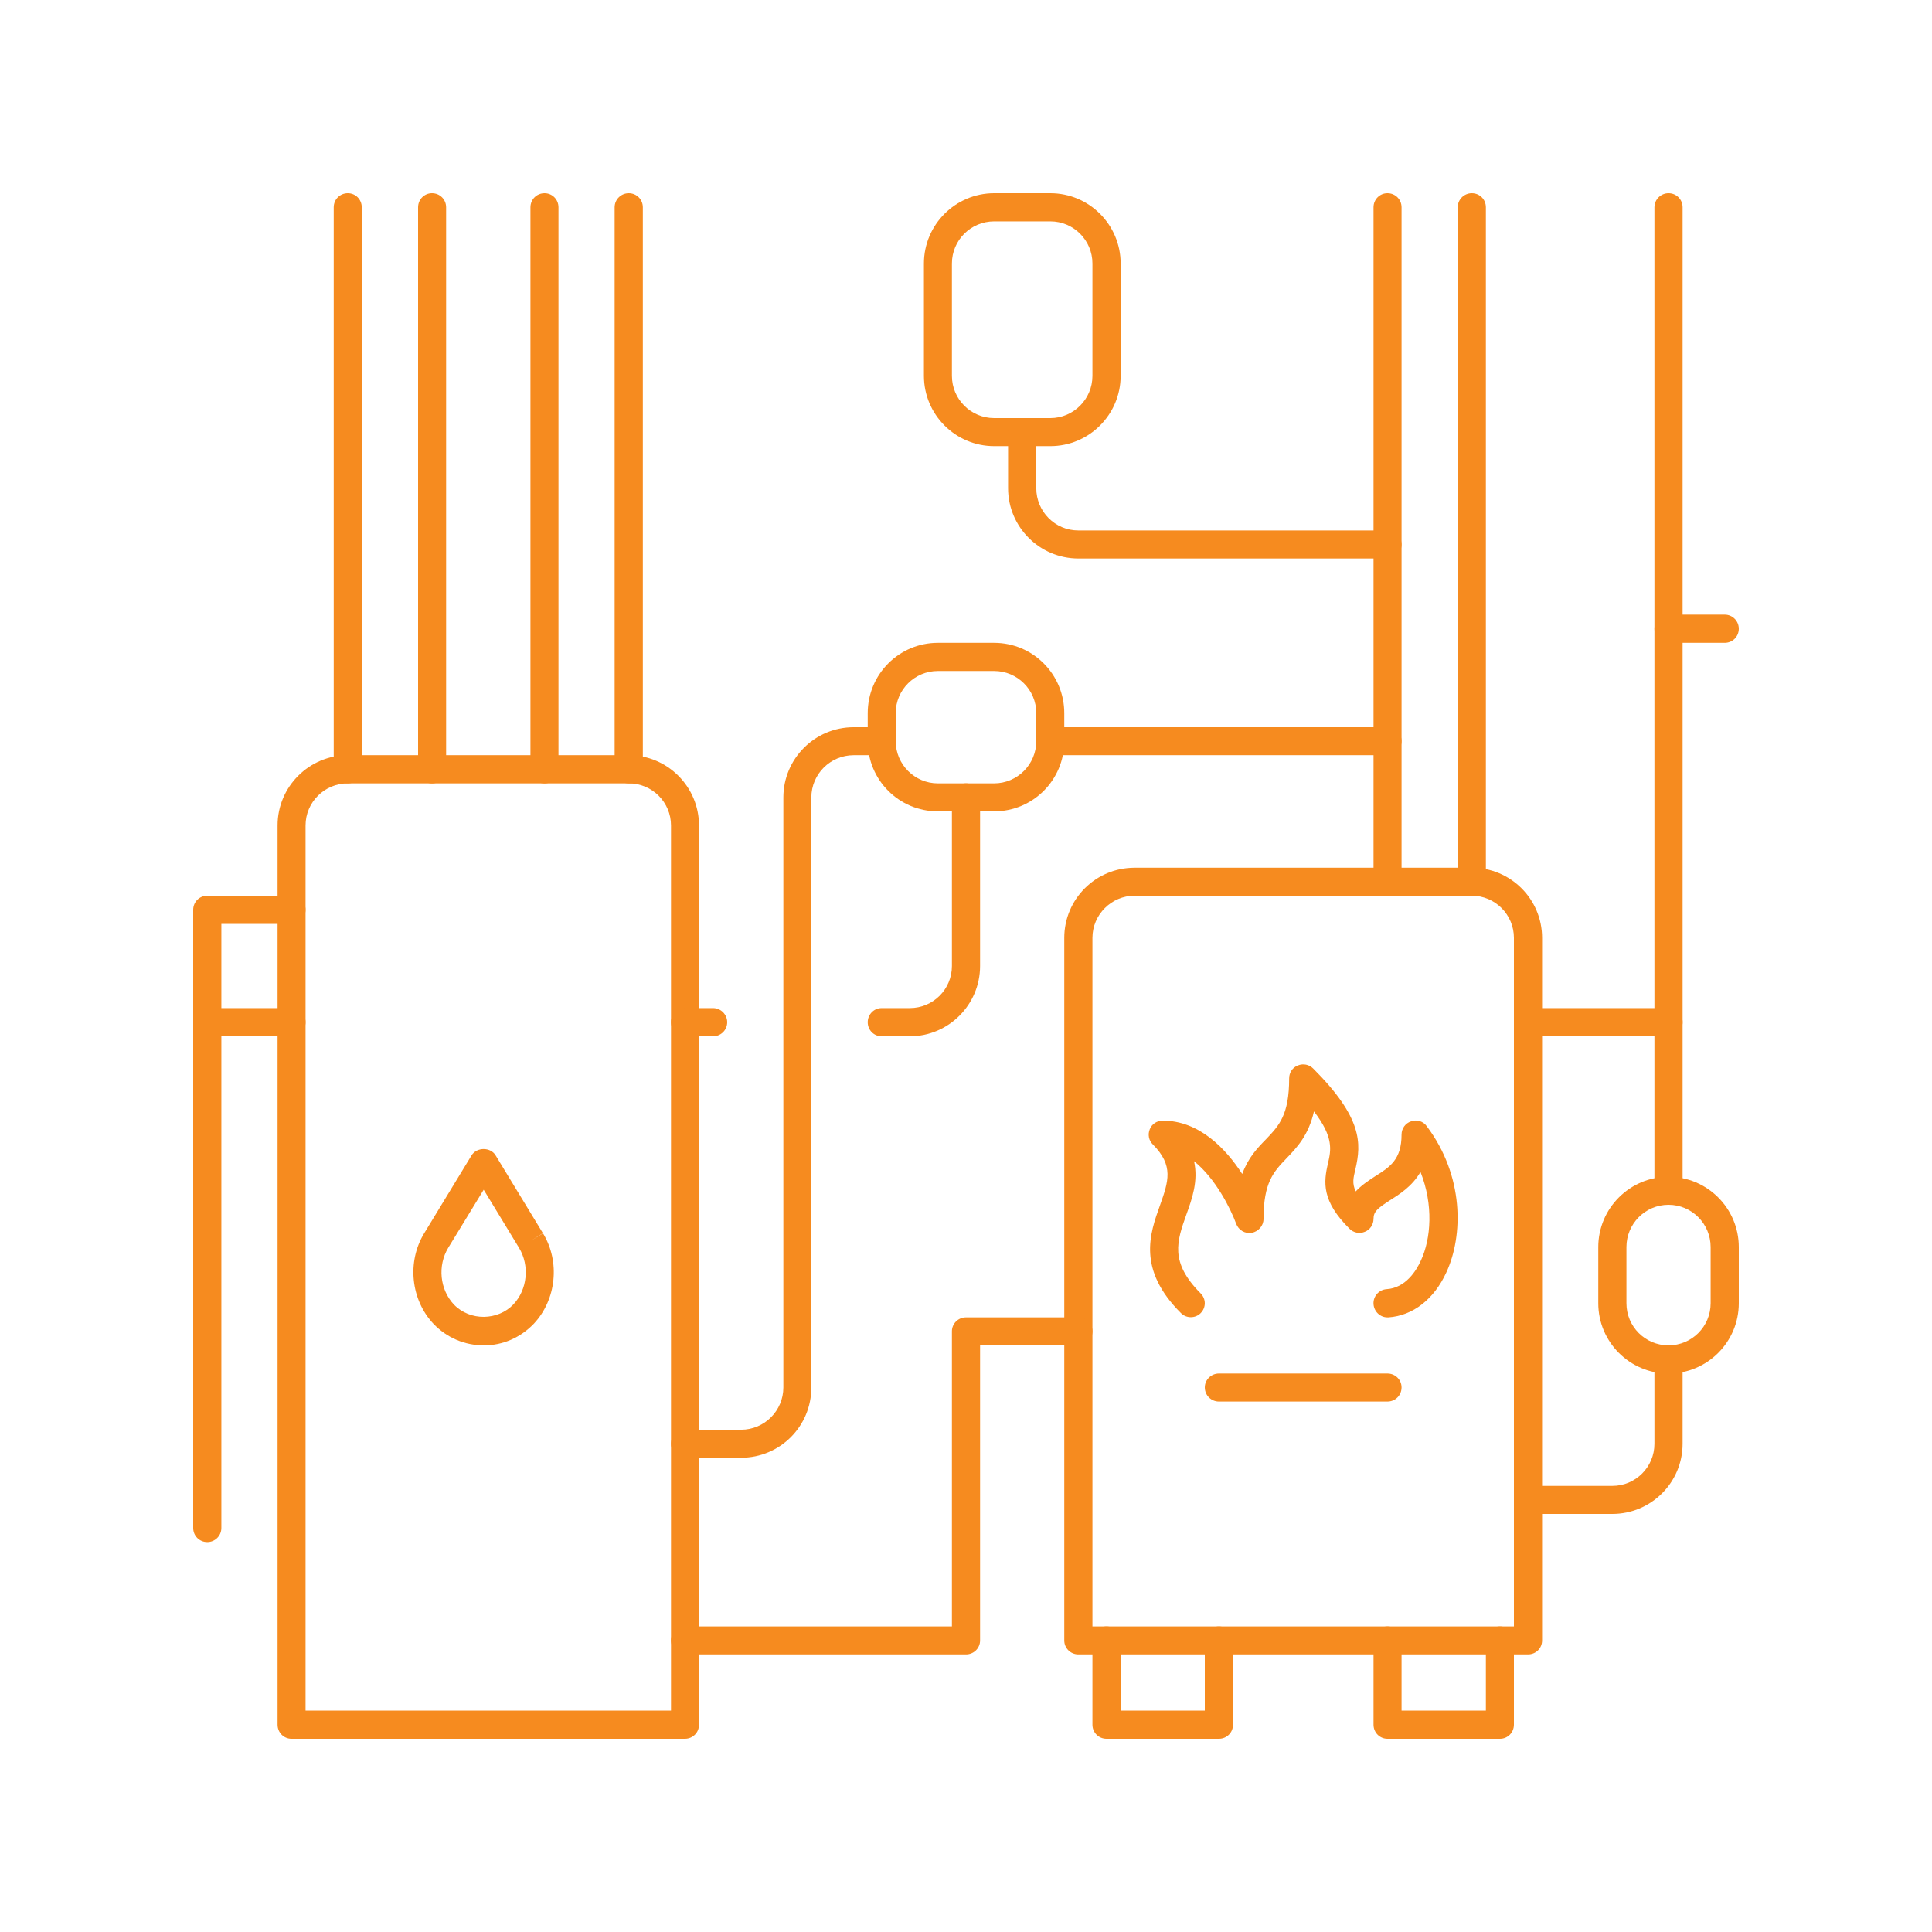
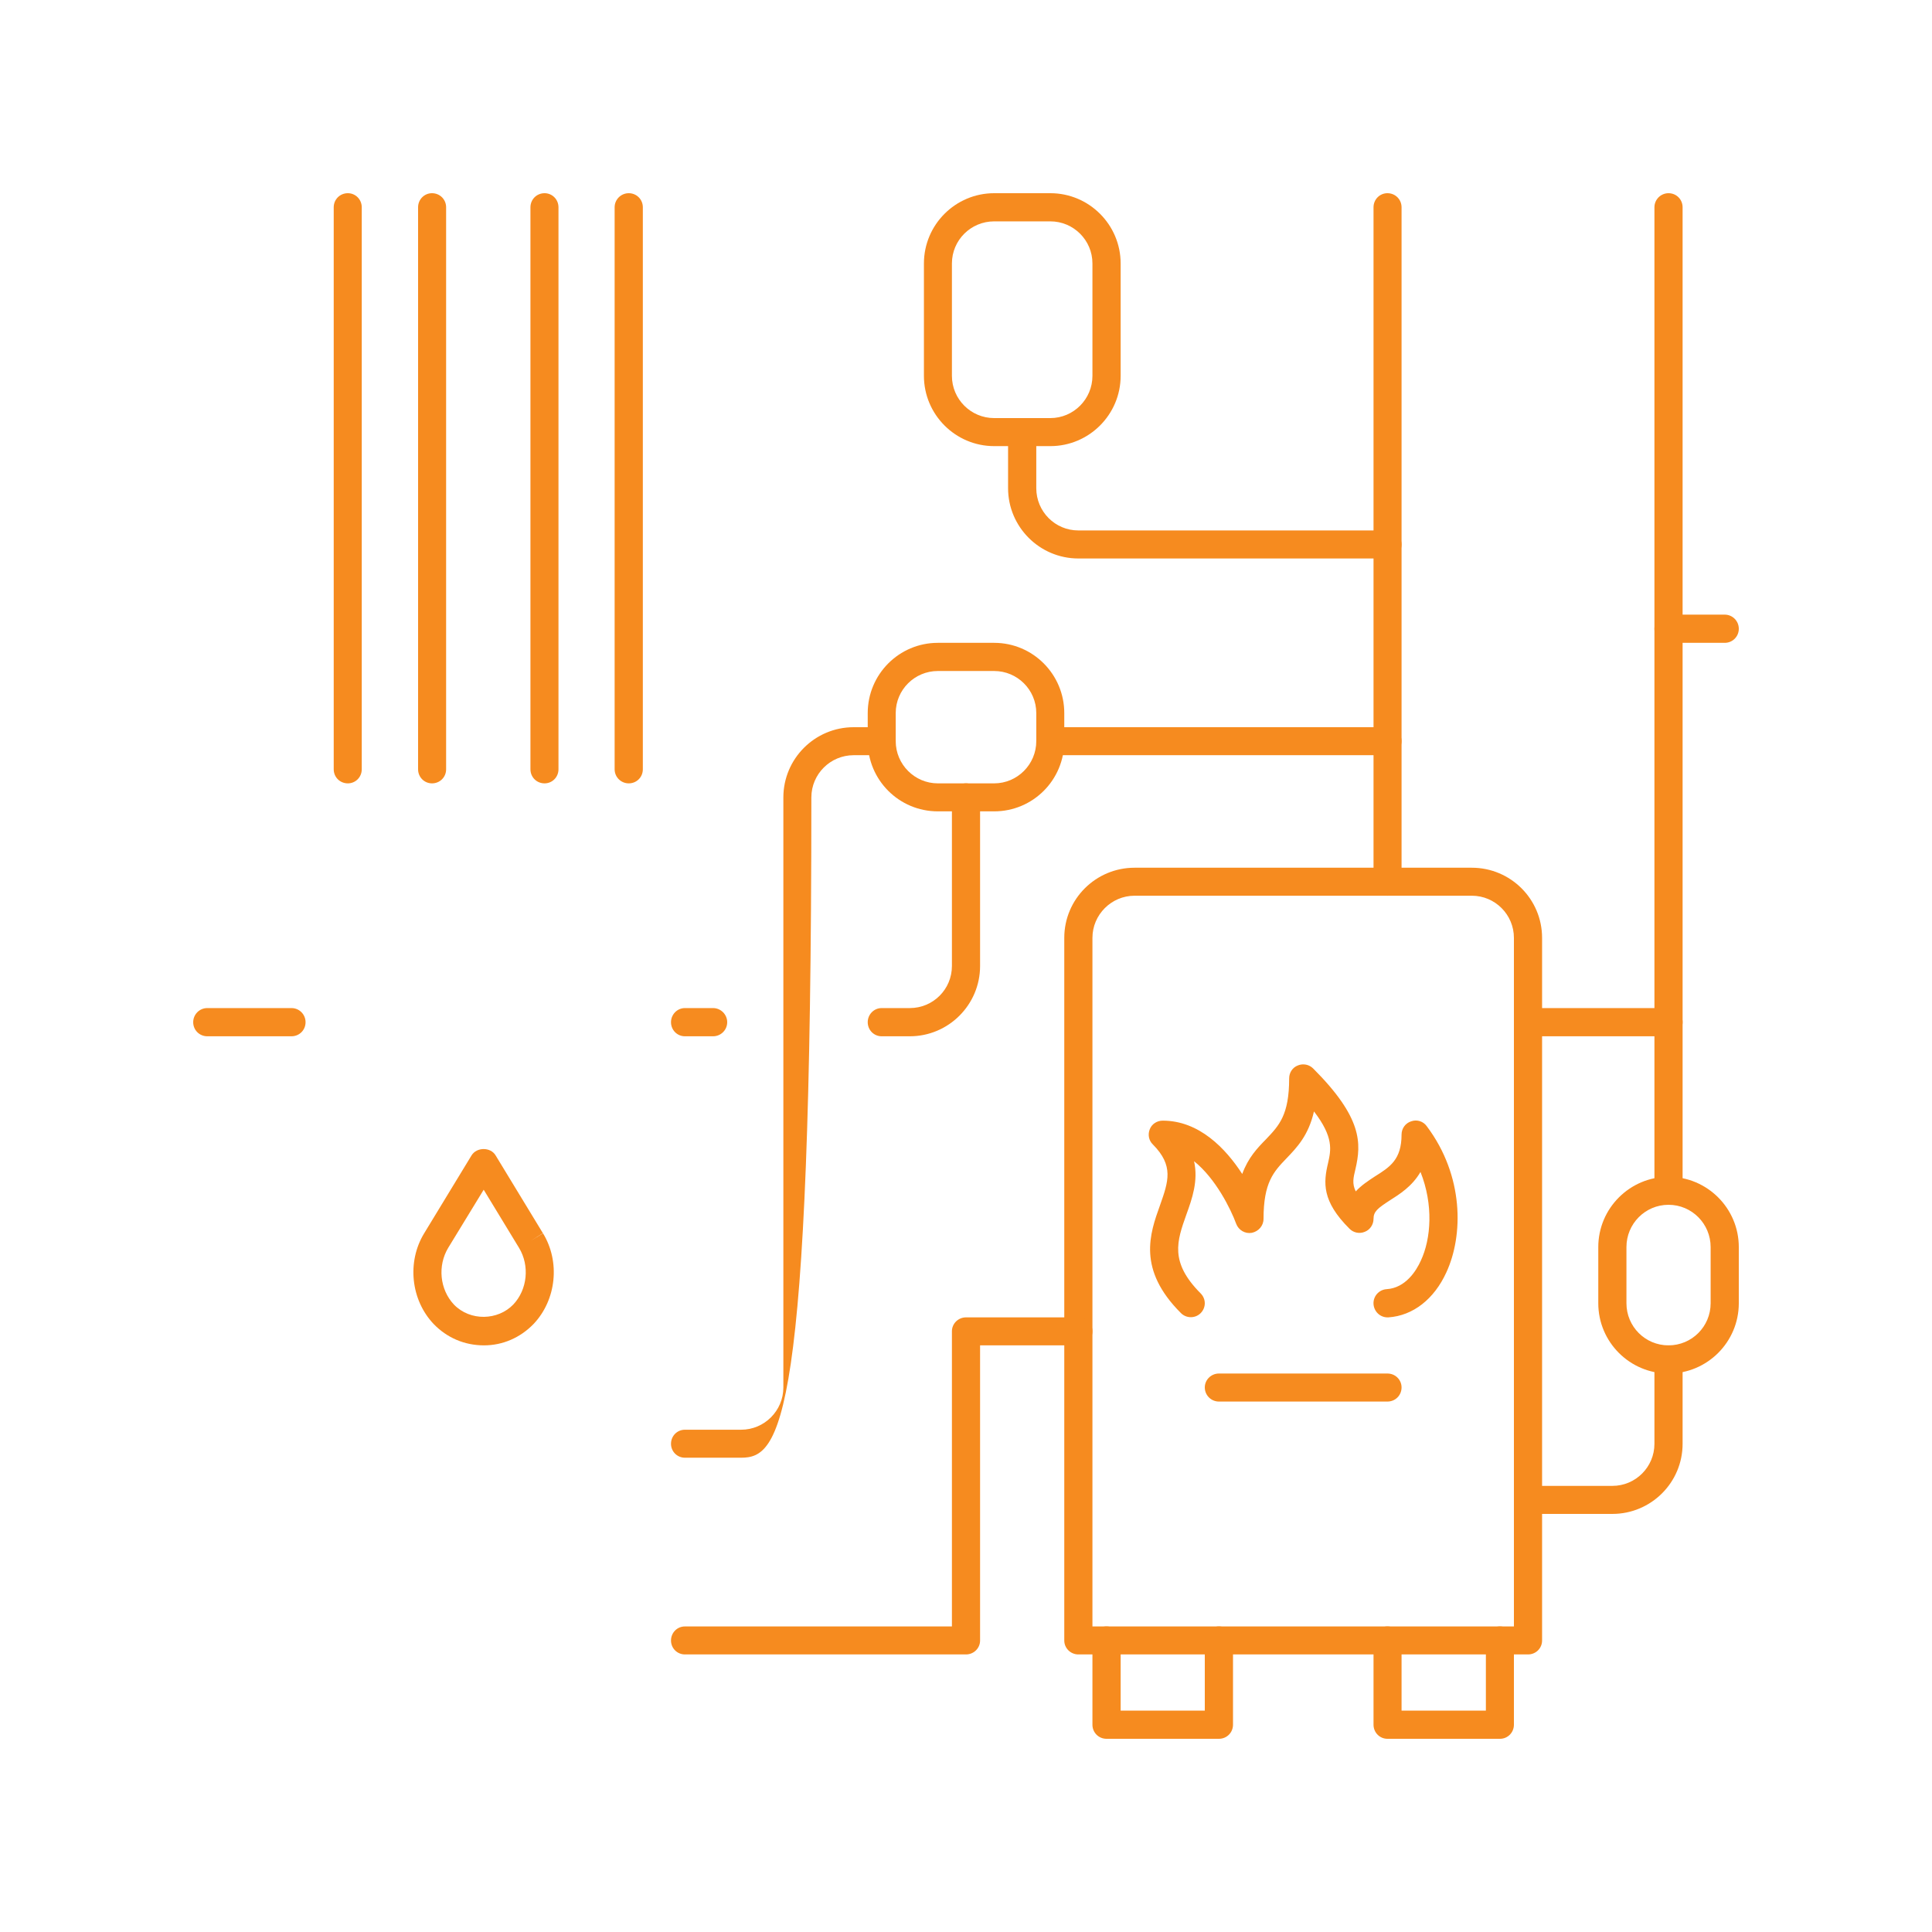
<svg xmlns="http://www.w3.org/2000/svg" width="60" zoomAndPan="magnify" viewBox="0 0 45 45" height="60" preserveAspectRatio="xMidYMid meet" version="1.0">
  <defs>
    <clipPath id="cc347a80e4">
-       <path d="M 6 17 L 17 17 L 17 40.5 L 6 40.5 Z M 6 17 " clip-rule="nonzero" />
-     </clipPath>
+       </clipPath>
    <clipPath id="ee66153ded">
      <path d="M 14 4.5 L 15 4.5 L 15 19 L 14 19 Z M 14 4.5 " clip-rule="nonzero" />
    </clipPath>
    <clipPath id="65bf5cbbd1">
      <path d="M 12 4.5 L 14 4.5 L 14 19 L 12 19 Z M 12 4.5 " clip-rule="nonzero" />
    </clipPath>
    <clipPath id="e540f7e330">
      <path d="M 9 4.5 L 11 4.5 L 11 19 L 9 19 Z M 9 4.5 " clip-rule="nonzero" />
    </clipPath>
    <clipPath id="6a65333afa">
      <path d="M 7 4.5 L 9 4.5 L 9 19 L 7 19 Z M 7 4.5 " clip-rule="nonzero" />
    </clipPath>
    <clipPath id="27325e88eb">
      <path d="M 4.5 20 L 8 20 L 8 36 L 4.5 36 Z M 4.5 20 " clip-rule="nonzero" />
    </clipPath>
    <clipPath id="d5753af76a">
      <path d="M 4.5 23 L 8 23 L 8 25 L 4.5 25 Z M 4.5 23 " clip-rule="nonzero" />
    </clipPath>
    <clipPath id="0b1c6dc304">
-       <path d="M 33 4.5 L 35 4.5 L 35 21 L 33 21 Z M 33 4.5 " clip-rule="nonzero" />
-     </clipPath>
+       </clipPath>
    <clipPath id="75f25fca61">
      <path d="M 31 4.5 L 33 4.5 L 33 21 L 31 21 Z M 31 4.5 " clip-rule="nonzero" />
    </clipPath>
    <clipPath id="4a1ea864c0">
      <path d="M 31 37 L 36 37 L 36 40.5 L 31 40.5 Z M 31 37 " clip-rule="nonzero" />
    </clipPath>
    <clipPath id="b6d1a2dc96">
      <path d="M 25 37 L 29 37 L 29 40.5 L 25 40.5 Z M 25 37 " clip-rule="nonzero" />
    </clipPath>
    <clipPath id="159aab0161">
      <path d="M 37 27 L 40.5 27 L 40.5 32 L 37 32 Z M 37 27 " clip-rule="nonzero" />
    </clipPath>
    <clipPath id="07428793fa">
      <path d="M 21 4.5 L 27 4.5 L 27 11 L 21 11 Z M 21 4.5 " clip-rule="nonzero" />
    </clipPath>
    <clipPath id="c81504d437">
      <path d="M 38 4.5 L 40 4.5 L 40 29 L 38 29 Z M 38 4.5 " clip-rule="nonzero" />
    </clipPath>
    <clipPath id="53a9595b75">
      <path d="M 38 14 L 40.5 14 L 40.5 15 L 38 15 Z M 38 14 " clip-rule="nonzero" />
    </clipPath>
  </defs>
  <path fill="#f68b1f" d="M 32.316 30.684 C 32.148 30.684 32.004 30.551 31.992 30.375 C 31.98 30.195 32.117 30.039 32.297 30.027 C 32.738 30 32.988 29.598 33.094 29.363 C 33.332 28.855 33.391 28.062 33.086 27.297 C 32.891 27.633 32.598 27.816 32.375 27.957 C 32.086 28.145 31.992 28.219 31.992 28.391 C 31.992 28.523 31.91 28.645 31.789 28.691 C 31.668 28.742 31.527 28.715 31.434 28.621 C 30.785 27.977 30.824 27.543 30.934 27.086 C 31 26.789 31.07 26.492 30.605 25.887 C 30.477 26.449 30.207 26.727 29.965 26.98 C 29.664 27.293 29.43 27.543 29.43 28.391 C 29.43 28.551 29.312 28.684 29.156 28.715 C 29 28.742 28.848 28.652 28.793 28.504 C 28.668 28.164 28.316 27.449 27.812 27.047 C 27.914 27.504 27.766 27.922 27.633 28.289 C 27.414 28.906 27.238 29.395 27.965 30.125 C 28.094 30.254 28.094 30.457 27.965 30.586 C 27.84 30.711 27.633 30.711 27.508 30.586 C 26.484 29.566 26.781 28.734 27.02 28.07 C 27.215 27.516 27.344 27.152 26.852 26.656 C 26.758 26.566 26.73 26.426 26.781 26.301 C 26.828 26.18 26.949 26.102 27.082 26.102 C 27.934 26.102 28.551 26.754 28.934 27.344 C 29.074 26.961 29.289 26.738 29.492 26.531 C 29.793 26.215 30.027 25.969 30.027 25.117 C 30.027 24.984 30.105 24.863 30.23 24.816 C 30.352 24.766 30.492 24.793 30.586 24.887 C 31.734 26.035 31.711 26.629 31.57 27.234 C 31.523 27.43 31.488 27.566 31.578 27.75 C 31.711 27.605 31.875 27.5 32.023 27.402 C 32.371 27.184 32.645 27.012 32.645 26.426 C 32.645 26.285 32.734 26.16 32.871 26.117 C 33.004 26.07 33.152 26.117 33.234 26.234 C 34.102 27.391 34.086 28.777 33.688 29.637 C 33.402 30.262 32.91 30.645 32.34 30.684 C 32.332 30.684 32.324 30.684 32.316 30.684 " fill-opacity="1" fill-rule="nonzero" />
  <path fill="#f68b1f" d="M 11.266 27.711 L 10.441 29.062 C 10.188 29.48 10.242 30.035 10.574 30.387 C 10.953 30.777 11.598 30.758 11.957 30.383 C 12.285 30.035 12.34 29.48 12.09 29.066 Z M 11.273 31.336 C 10.82 31.336 10.41 31.16 10.098 30.836 C 9.566 30.273 9.477 29.387 9.879 28.727 L 10.984 26.91 C 11.105 26.715 11.426 26.715 11.543 26.91 L 12.645 28.723 L 12.367 28.898 L 12.648 28.727 C 13.051 29.387 12.961 30.273 12.43 30.836 C 12.117 31.16 11.707 31.336 11.273 31.336 " fill-opacity="1" fill-rule="nonzero" />
  <path fill="#f68b1f" d="M 25.445 37.883 L 35.262 37.883 L 35.262 21.844 C 35.262 21.305 34.824 20.863 34.281 20.863 L 26.426 20.863 C 25.887 20.863 25.445 21.305 25.445 21.844 Z M 35.59 38.535 L 25.117 38.535 C 24.938 38.535 24.789 38.391 24.789 38.211 L 24.789 21.844 C 24.789 20.941 25.523 20.211 26.426 20.211 L 34.281 20.211 C 35.184 20.211 35.918 20.941 35.918 21.844 L 35.918 38.211 C 35.918 38.391 35.773 38.535 35.59 38.535 " fill-opacity="1" fill-rule="nonzero" />
  <g clip-path="url(#cc347a80e4)">
    <path fill="#f68b1f" d="M 7.117 39.844 L 15.629 39.844 L 15.629 19.227 C 15.629 18.684 15.188 18.246 14.645 18.246 L 8.102 18.246 C 7.559 18.246 7.117 18.684 7.117 19.227 Z M 15.953 40.5 L 6.789 40.5 C 6.609 40.5 6.465 40.355 6.465 40.172 L 6.465 19.227 C 6.465 18.324 7.199 17.59 8.102 17.59 L 14.645 17.59 C 15.547 17.59 16.281 18.324 16.281 19.227 L 16.281 40.172 C 16.281 40.355 16.137 40.5 15.953 40.5 " fill-opacity="1" fill-rule="nonzero" />
  </g>
  <g clip-path="url(#ee66153ded)">
    <path fill="#f68b1f" d="M 14.645 18.246 C 14.465 18.246 14.316 18.102 14.316 17.918 L 14.316 4.828 C 14.316 4.645 14.465 4.5 14.645 4.5 C 14.828 4.5 14.973 4.645 14.973 4.828 L 14.973 17.918 C 14.973 18.102 14.828 18.246 14.645 18.246 " fill-opacity="1" fill-rule="nonzero" />
  </g>
  <g clip-path="url(#65bf5cbbd1)">
    <path fill="#f68b1f" d="M 12.684 18.246 C 12.5 18.246 12.355 18.102 12.355 17.918 L 12.355 4.828 C 12.355 4.645 12.5 4.5 12.684 4.5 C 12.863 4.5 13.008 4.645 13.008 4.828 L 13.008 17.918 C 13.008 18.102 12.863 18.246 12.684 18.246 " fill-opacity="1" fill-rule="nonzero" />
  </g>
  <g clip-path="url(#e540f7e330)">
    <path fill="#f68b1f" d="M 10.062 18.246 C 9.883 18.246 9.738 18.102 9.738 17.918 L 9.738 4.828 C 9.738 4.645 9.883 4.5 10.062 4.5 C 10.246 4.5 10.391 4.645 10.391 4.828 L 10.391 17.918 C 10.391 18.102 10.246 18.246 10.062 18.246 " fill-opacity="1" fill-rule="nonzero" />
  </g>
  <g clip-path="url(#6a65333afa)">
    <path fill="#f68b1f" d="M 8.102 18.246 C 7.918 18.246 7.773 18.102 7.773 17.918 L 7.773 4.828 C 7.773 4.645 7.918 4.5 8.102 4.5 C 8.281 4.5 8.426 4.645 8.426 4.828 L 8.426 17.918 C 8.426 18.102 8.281 18.246 8.102 18.246 " fill-opacity="1" fill-rule="nonzero" />
  </g>
  <g clip-path="url(#27325e88eb)">
-     <path fill="#f68b1f" d="M 4.828 35.918 C 4.645 35.918 4.5 35.773 4.5 35.59 L 4.5 21.191 C 4.5 21.008 4.645 20.863 4.828 20.863 L 6.789 20.863 C 6.973 20.863 7.117 21.008 7.117 21.191 C 7.117 21.371 6.973 21.52 6.789 21.52 L 5.156 21.52 L 5.156 35.59 C 5.156 35.773 5.008 35.918 4.828 35.918 " fill-opacity="1" fill-rule="nonzero" />
-   </g>
+     </g>
  <g clip-path="url(#d5753af76a)">
    <path fill="#f68b1f" d="M 6.789 24.137 L 4.828 24.137 C 4.645 24.137 4.5 23.992 4.5 23.809 C 4.5 23.629 4.645 23.48 4.828 23.48 L 6.789 23.48 C 6.973 23.48 7.117 23.629 7.117 23.809 C 7.117 23.992 6.973 24.137 6.789 24.137 " fill-opacity="1" fill-rule="nonzero" />
  </g>
  <path fill="#f68b1f" d="M 16.609 24.137 L 15.953 24.137 C 15.773 24.137 15.629 23.992 15.629 23.809 C 15.629 23.629 15.773 23.48 15.953 23.48 L 16.609 23.48 C 16.789 23.48 16.938 23.629 16.938 23.809 C 16.938 23.992 16.789 24.137 16.609 24.137 " fill-opacity="1" fill-rule="nonzero" />
  <g clip-path="url(#0b1c6dc304)">
    <path fill="#f68b1f" d="M 34.281 20.863 C 34.102 20.863 33.953 20.719 33.953 20.535 L 33.953 4.828 C 33.953 4.645 34.102 4.5 34.281 4.5 C 34.465 4.5 34.609 4.645 34.609 4.828 L 34.609 20.535 C 34.609 20.719 34.465 20.863 34.281 20.863 " fill-opacity="1" fill-rule="nonzero" />
  </g>
  <g clip-path="url(#75f25fca61)">
    <path fill="#f68b1f" d="M 32.316 20.863 C 32.137 20.863 31.992 20.719 31.992 20.535 L 31.992 4.828 C 31.992 4.645 32.137 4.5 32.316 4.5 C 32.5 4.5 32.645 4.645 32.645 4.828 L 32.645 20.535 C 32.645 20.719 32.5 20.863 32.316 20.863 " fill-opacity="1" fill-rule="nonzero" />
  </g>
  <g clip-path="url(#4a1ea864c0)">
    <path fill="#f68b1f" d="M 34.938 40.5 L 32.316 40.5 C 32.137 40.5 31.992 40.355 31.992 40.172 L 31.992 38.211 C 31.992 38.027 32.137 37.883 32.316 37.883 C 32.5 37.883 32.645 38.027 32.645 38.211 L 32.645 39.844 L 34.609 39.844 L 34.609 38.211 C 34.609 38.027 34.754 37.883 34.938 37.883 C 35.117 37.883 35.262 38.027 35.262 38.211 L 35.262 40.172 C 35.262 40.355 35.117 40.5 34.938 40.5 " fill-opacity="1" fill-rule="nonzero" />
  </g>
  <g clip-path="url(#b6d1a2dc96)">
    <path fill="#f68b1f" d="M 28.391 40.5 L 25.773 40.5 C 25.59 40.5 25.445 40.355 25.445 40.172 L 25.445 38.211 C 25.445 38.027 25.59 37.883 25.773 37.883 C 25.953 37.883 26.102 38.027 26.102 38.211 L 26.102 39.844 L 28.062 39.844 L 28.062 38.211 C 28.062 38.027 28.211 37.883 28.391 37.883 C 28.574 37.883 28.719 38.027 28.719 38.211 L 28.719 40.172 C 28.719 40.355 28.574 40.5 28.391 40.5 " fill-opacity="1" fill-rule="nonzero" />
  </g>
  <path fill="#f68b1f" d="M 22.5 38.535 L 15.953 38.535 C 15.773 38.535 15.629 38.391 15.629 38.211 C 15.629 38.027 15.773 37.883 15.953 37.883 L 22.172 37.883 L 22.172 31.008 C 22.172 30.828 22.32 30.684 22.5 30.684 L 25.117 30.684 C 25.301 30.684 25.445 30.828 25.445 31.008 C 25.445 31.191 25.301 31.336 25.117 31.336 L 22.828 31.336 L 22.828 38.211 C 22.828 38.391 22.68 38.535 22.5 38.535 " fill-opacity="1" fill-rule="nonzero" />
-   <path fill="#f68b1f" d="M 17.262 33.953 L 15.953 33.953 C 15.773 33.953 15.629 33.809 15.629 33.629 C 15.629 33.445 15.773 33.301 15.953 33.301 L 17.262 33.301 C 17.805 33.301 18.246 32.859 18.246 32.316 L 18.246 18.574 C 18.246 17.672 18.98 16.938 19.883 16.938 L 20.535 16.938 C 20.719 16.938 20.863 17.082 20.863 17.262 C 20.863 17.445 20.719 17.59 20.535 17.59 L 19.883 17.59 C 19.34 17.59 18.898 18.031 18.898 18.574 L 18.898 32.316 C 18.898 33.223 18.168 33.953 17.262 33.953 " fill-opacity="1" fill-rule="nonzero" />
+   <path fill="#f68b1f" d="M 17.262 33.953 L 15.953 33.953 C 15.773 33.953 15.629 33.809 15.629 33.629 C 15.629 33.445 15.773 33.301 15.953 33.301 L 17.262 33.301 C 17.805 33.301 18.246 32.859 18.246 32.316 L 18.246 18.574 C 18.246 17.672 18.98 16.938 19.883 16.938 L 20.535 16.938 C 20.719 16.938 20.863 17.082 20.863 17.262 C 20.863 17.445 20.719 17.59 20.535 17.59 L 19.883 17.59 C 19.34 17.59 18.898 18.031 18.898 18.574 C 18.898 33.223 18.168 33.953 17.262 33.953 " fill-opacity="1" fill-rule="nonzero" />
  <path fill="#f68b1f" d="M 32.316 17.59 L 24.465 17.59 C 24.281 17.59 24.137 17.445 24.137 17.262 C 24.137 17.082 24.281 16.938 24.465 16.938 L 32.316 16.938 C 32.5 16.938 32.645 17.082 32.645 17.262 C 32.645 17.445 32.5 17.59 32.316 17.59 " fill-opacity="1" fill-rule="nonzero" />
  <path fill="#f68b1f" d="M 21.844 15.629 C 21.305 15.629 20.863 16.066 20.863 16.609 L 20.863 17.262 C 20.863 17.805 21.305 18.246 21.844 18.246 L 23.156 18.246 C 23.695 18.246 24.137 17.805 24.137 17.262 L 24.137 16.609 C 24.137 16.066 23.695 15.629 23.156 15.629 Z M 23.156 18.898 L 21.844 18.898 C 20.941 18.898 20.211 18.168 20.211 17.262 L 20.211 16.609 C 20.211 15.707 20.941 14.973 21.844 14.973 L 23.156 14.973 C 24.059 14.973 24.789 15.707 24.789 16.609 L 24.789 17.262 C 24.789 18.168 24.059 18.898 23.156 18.898 " fill-opacity="1" fill-rule="nonzero" />
  <g clip-path="url(#159aab0161)">
    <path fill="#f68b1f" d="M 38.863 28.062 C 38.32 28.062 37.883 28.504 37.883 29.047 L 37.883 30.355 C 37.883 30.898 38.32 31.336 38.863 31.336 C 39.406 31.336 39.844 30.898 39.844 30.355 L 39.844 29.047 C 39.844 28.504 39.406 28.062 38.863 28.062 Z M 38.863 31.992 C 37.961 31.992 37.227 31.258 37.227 30.355 L 37.227 29.047 C 37.227 28.145 37.961 27.41 38.863 27.41 C 39.766 27.41 40.5 28.145 40.5 29.047 L 40.5 30.355 C 40.5 31.258 39.766 31.992 38.863 31.992 " fill-opacity="1" fill-rule="nonzero" />
  </g>
  <g clip-path="url(#07428793fa)">
    <path fill="#f68b1f" d="M 23.156 5.156 C 22.613 5.156 22.172 5.594 22.172 6.137 L 22.172 8.754 C 22.172 9.297 22.613 9.738 23.156 9.738 L 24.465 9.738 C 25.004 9.738 25.445 9.297 25.445 8.754 L 25.445 6.137 C 25.445 5.594 25.004 5.156 24.465 5.156 Z M 24.465 10.391 L 23.156 10.391 C 22.254 10.391 21.52 9.656 21.52 8.754 L 21.52 6.137 C 21.52 5.234 22.254 4.5 23.156 4.5 L 24.465 4.5 C 25.367 4.5 26.102 5.234 26.102 6.137 L 26.102 8.754 C 26.102 9.656 25.367 10.391 24.465 10.391 " fill-opacity="1" fill-rule="nonzero" />
  </g>
  <path fill="#f68b1f" d="M 21.191 24.137 L 20.535 24.137 C 20.355 24.137 20.211 23.992 20.211 23.809 C 20.211 23.629 20.355 23.48 20.535 23.48 L 21.191 23.48 C 21.734 23.48 22.172 23.043 22.172 22.5 L 22.172 18.574 C 22.172 18.391 22.32 18.246 22.5 18.246 C 22.68 18.246 22.828 18.391 22.828 18.574 L 22.828 22.5 C 22.828 23.402 22.094 24.137 21.191 24.137 " fill-opacity="1" fill-rule="nonzero" />
  <path fill="#f68b1f" d="M 32.316 13.008 L 25.117 13.008 C 24.215 13.008 23.48 12.273 23.48 11.371 L 23.48 10.062 C 23.48 9.883 23.629 9.738 23.809 9.738 C 23.992 9.738 24.137 9.883 24.137 10.062 L 24.137 11.371 C 24.137 11.914 24.574 12.355 25.117 12.355 L 32.316 12.355 C 32.5 12.355 32.645 12.5 32.645 12.684 C 32.645 12.863 32.5 13.008 32.316 13.008 " fill-opacity="1" fill-rule="nonzero" />
  <path fill="#f68b1f" d="M 37.555 35.262 L 35.59 35.262 C 35.41 35.262 35.262 35.117 35.262 34.938 C 35.262 34.754 35.41 34.609 35.59 34.609 L 37.555 34.609 C 38.098 34.609 38.535 34.168 38.535 33.629 L 38.535 31.664 C 38.535 31.48 38.684 31.336 38.863 31.336 C 39.047 31.336 39.191 31.48 39.191 31.664 L 39.191 33.629 C 39.191 34.531 38.457 35.262 37.555 35.262 " fill-opacity="1" fill-rule="nonzero" />
  <g clip-path="url(#c81504d437)">
    <path fill="#f68b1f" d="M 38.863 28.062 C 38.684 28.062 38.535 27.918 38.535 27.738 L 38.535 4.828 C 38.535 4.645 38.684 4.5 38.863 4.5 C 39.047 4.5 39.191 4.645 39.191 4.828 L 39.191 27.738 C 39.191 27.918 39.047 28.062 38.863 28.062 " fill-opacity="1" fill-rule="nonzero" />
  </g>
  <g clip-path="url(#53a9595b75)">
    <path fill="#f68b1f" d="M 40.172 14.973 L 38.863 14.973 C 38.684 14.973 38.535 14.828 38.535 14.645 C 38.535 14.465 38.684 14.316 38.863 14.316 L 40.172 14.316 C 40.355 14.316 40.5 14.465 40.5 14.645 C 40.5 14.828 40.355 14.973 40.172 14.973 " fill-opacity="1" fill-rule="nonzero" />
  </g>
  <path fill="#f68b1f" d="M 38.863 24.137 L 35.59 24.137 C 35.41 24.137 35.262 23.992 35.262 23.809 C 35.262 23.629 35.41 23.48 35.59 23.48 L 38.863 23.48 C 39.047 23.48 39.191 23.629 39.191 23.809 C 39.191 23.992 39.047 24.137 38.863 24.137 " fill-opacity="1" fill-rule="nonzero" />
  <path fill="#f68b1f" d="M 32.316 32.645 L 28.391 32.645 C 28.211 32.645 28.062 32.5 28.062 32.316 C 28.062 32.137 28.211 31.992 28.391 31.992 L 32.316 31.992 C 32.5 31.992 32.645 32.137 32.645 32.316 C 32.645 32.5 32.5 32.645 32.316 32.645 " fill-opacity="1" fill-rule="nonzero" />
</svg>